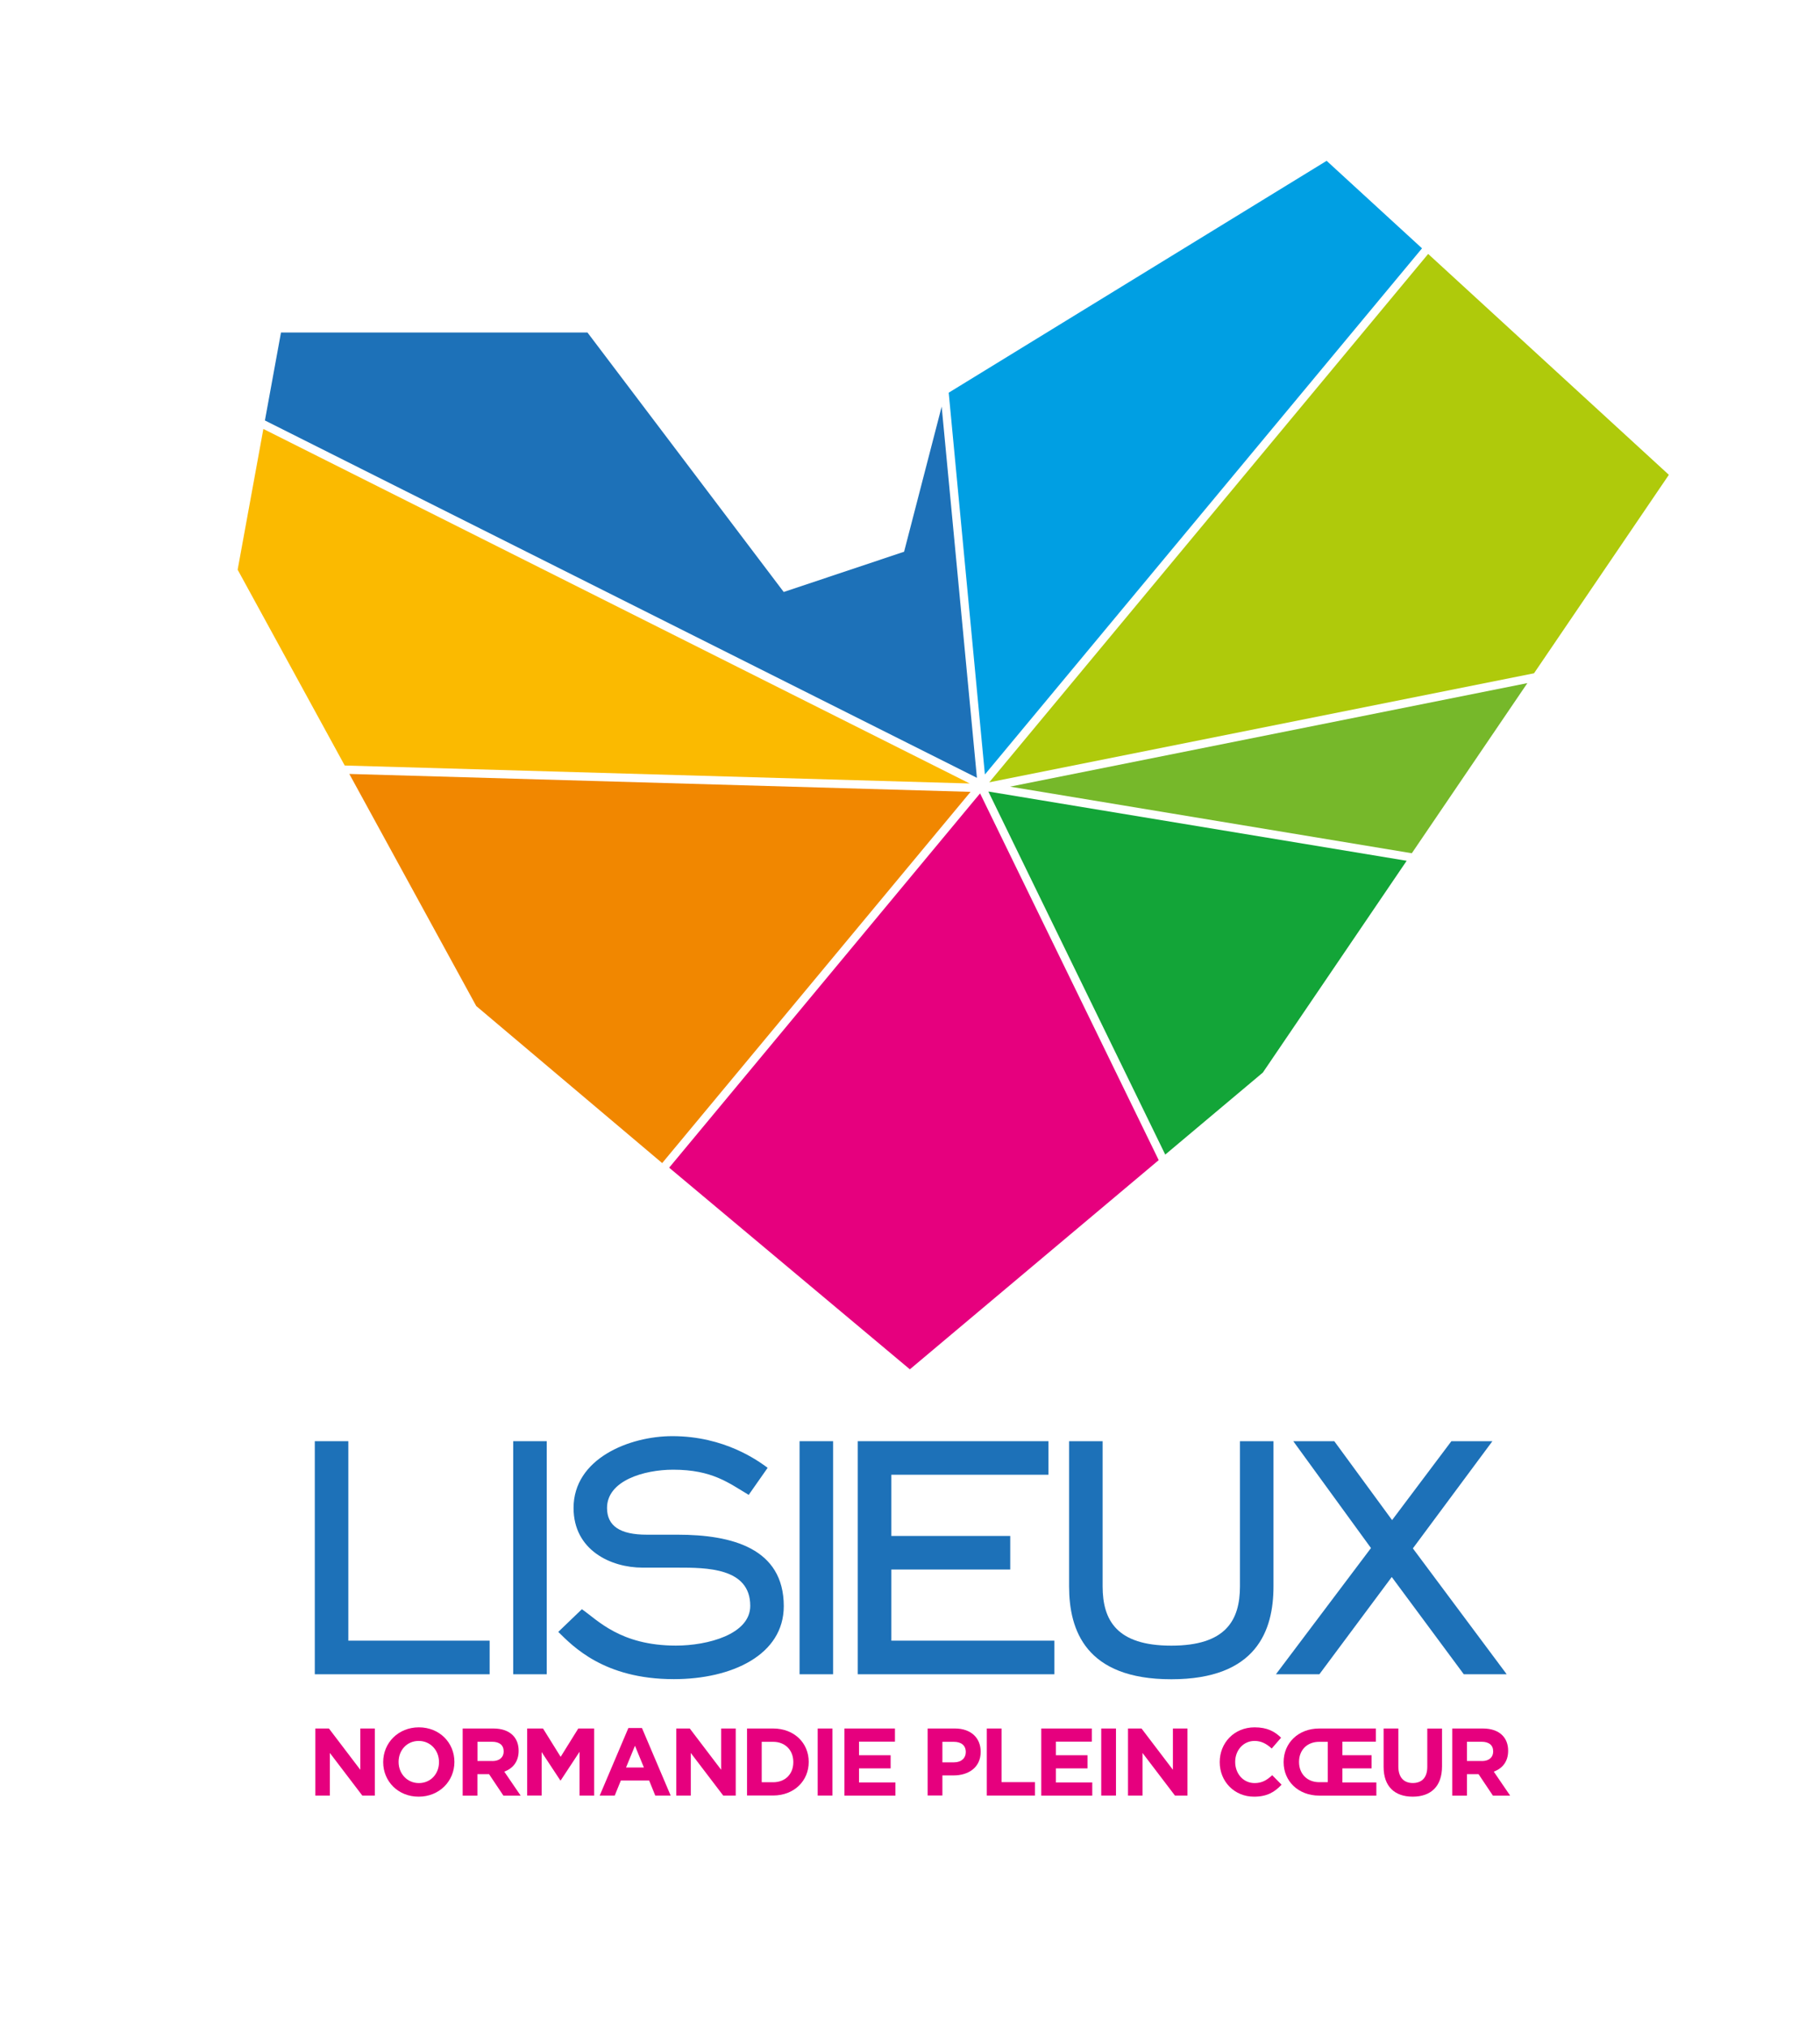
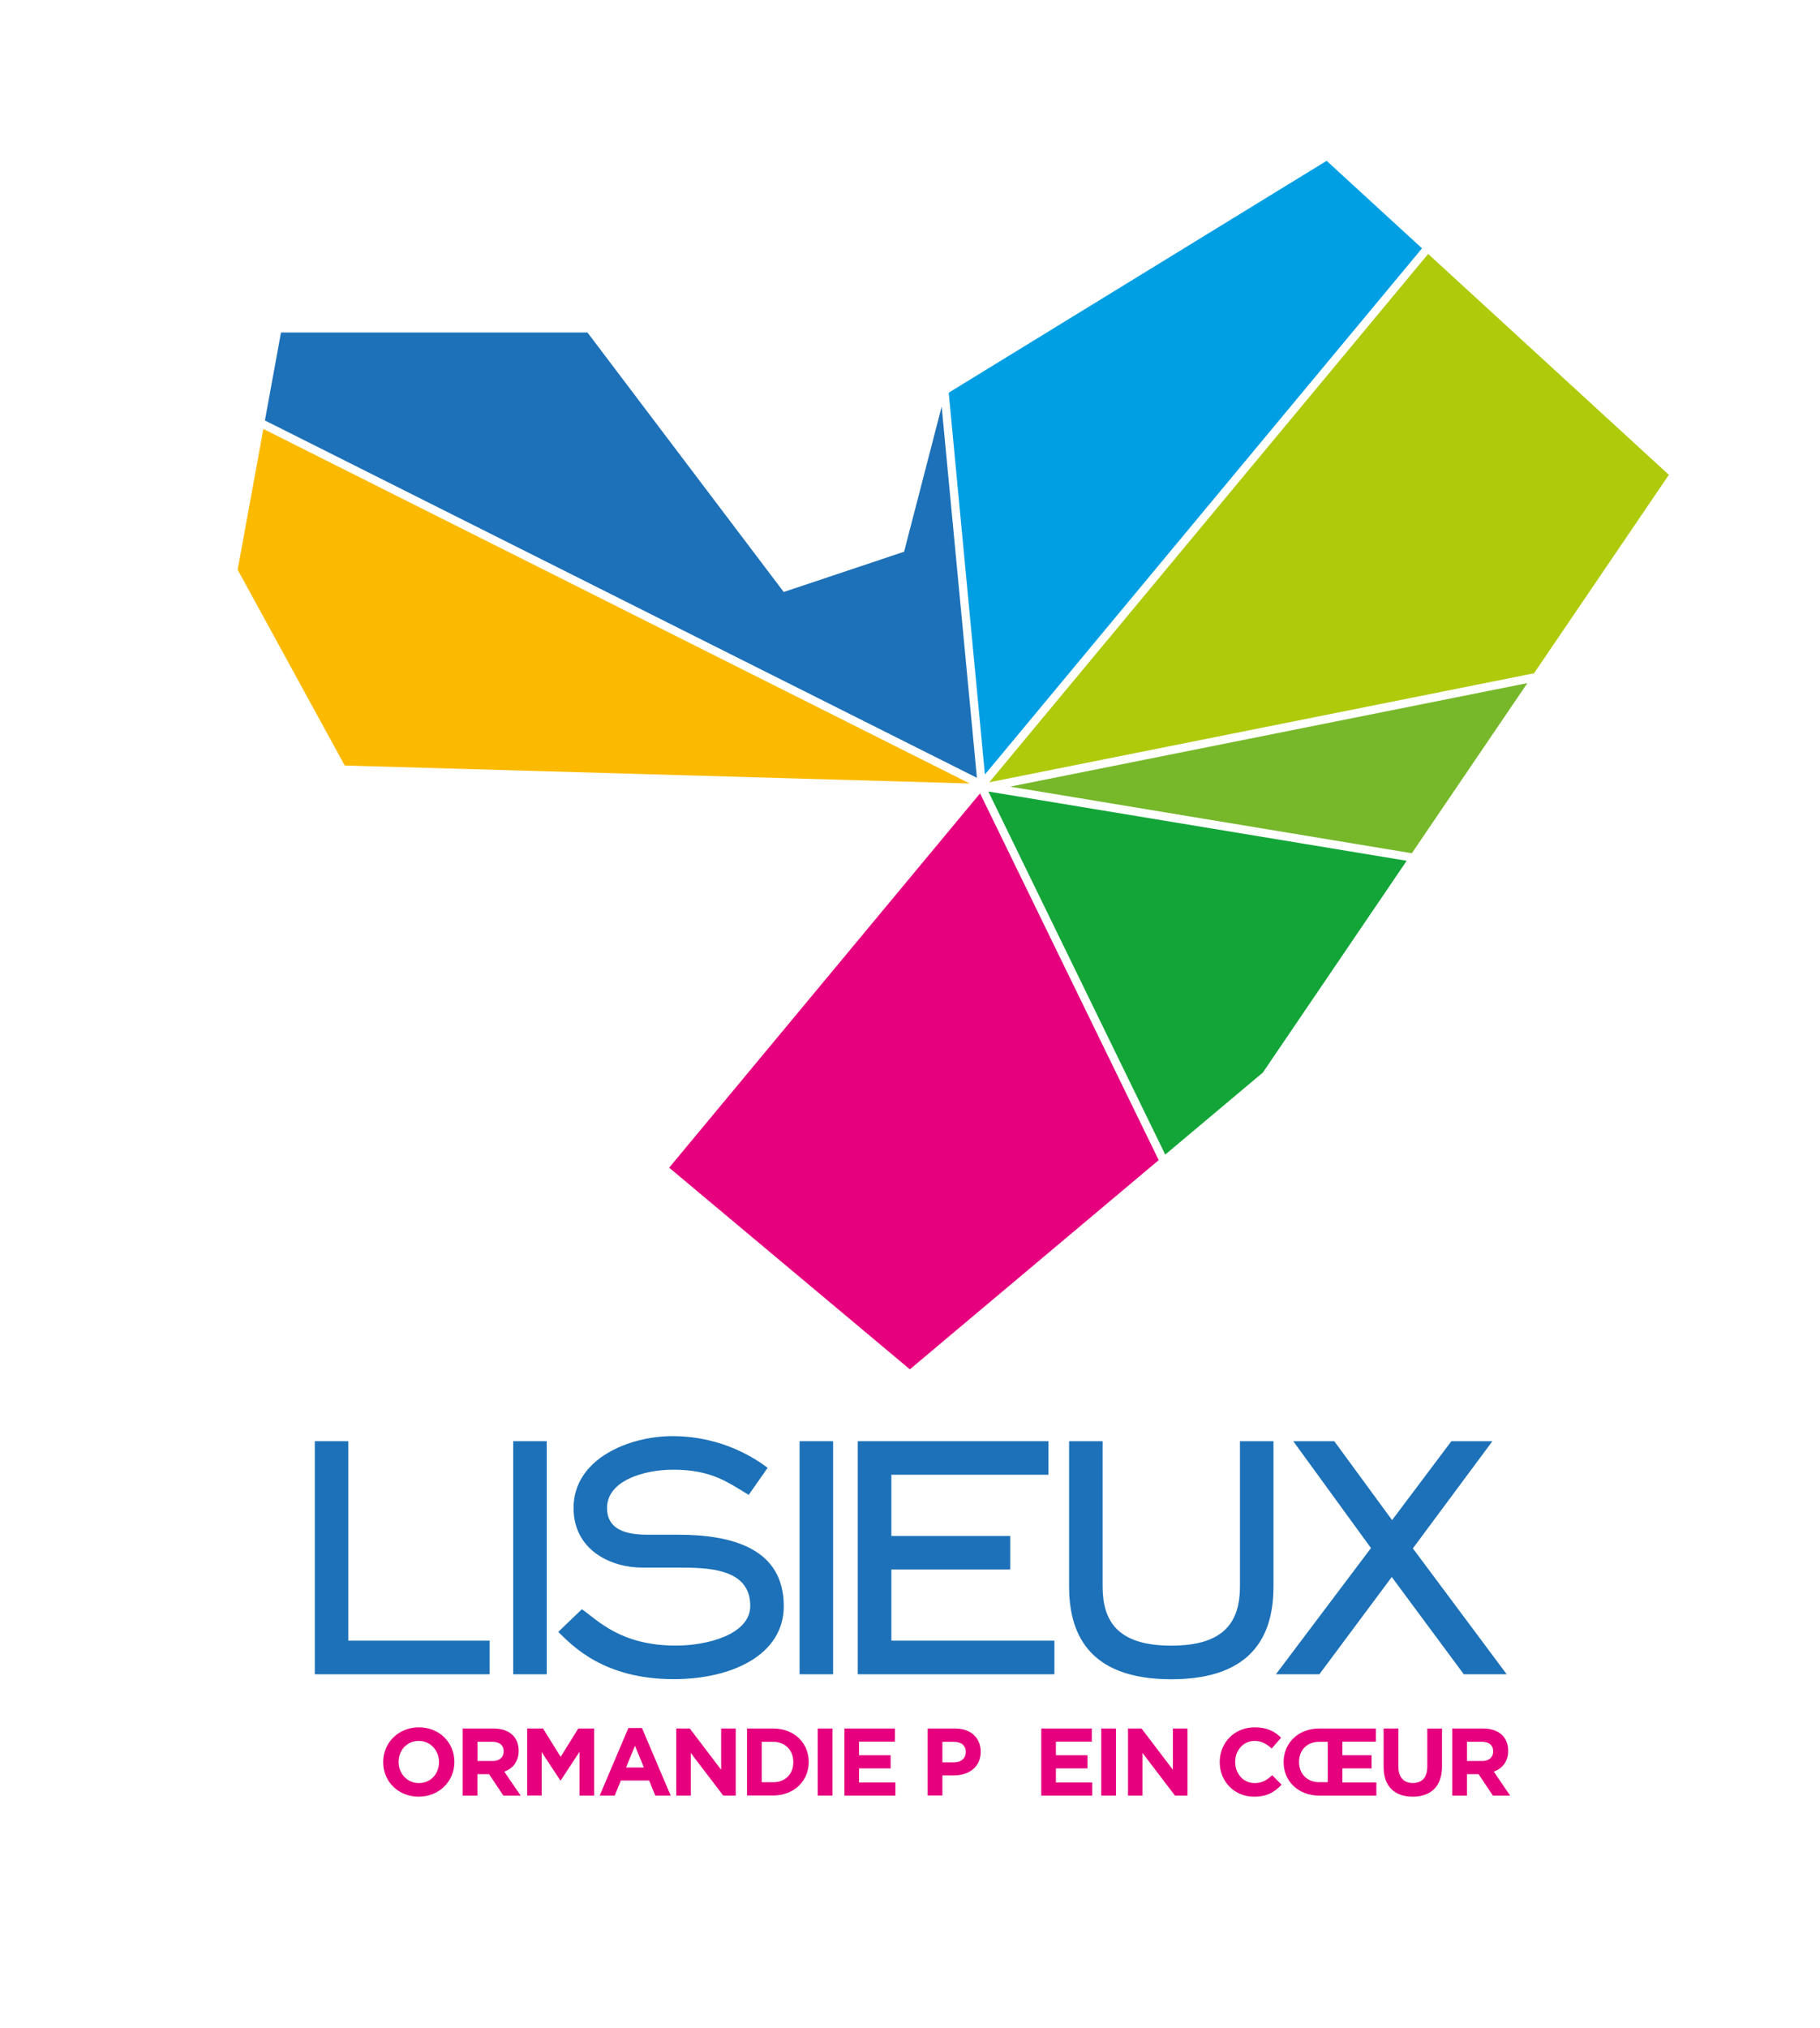
<svg xmlns="http://www.w3.org/2000/svg" version="1.1" id="Calque_1" x="0px" y="0px" viewBox="0 0 328.39 365.7" style="enable-background:new 0 0 328.39 365.7;" xml:space="preserve">
  <style type="text/css">
	.st0{fill:#E6007E;}
	.st1{fill:#1D71B8;}
	.st2{fill:#F18700;}
	.st3{fill:#FBBA00;}
	.st4{fill:#009FE3;}
	.st5{fill:#76B82A;}
	.st6{fill:#13A538;}
	.st7{fill:#AFCA0B;}
</style>
  <g>
-     <path class="st0" d="M56.9,311.69h2.45l5.66,7.44v-7.44h2.62v12.09h-2.26l-5.85-7.68v7.68H56.9V311.69z" />
    <path class="st0" d="M69.14,317.77v-0.04c0-3.44,2.71-6.25,6.44-6.25c3.73,0,6.41,2.78,6.41,6.22v0.03c0,3.44-2.71,6.25-6.44,6.25   C71.82,323.99,69.14,321.2,69.14,317.77z M79.21,317.77v-0.04c0-2.07-1.52-3.8-3.66-3.8c-2.14,0-3.63,1.69-3.63,3.77v0.03   c0,2.07,1.52,3.8,3.66,3.8C77.73,321.53,79.21,319.84,79.21,317.77z" />
    <path class="st0" d="M83.49,311.69h5.53c1.54,0,2.73,0.43,3.52,1.23c0.67,0.67,1.04,1.62,1.04,2.76v0.04   c0,1.95-1.05,3.18-2.59,3.75l2.95,4.32h-3.11l-2.59-3.87H88.2h-2.06v3.87h-2.66V311.69z M88.84,317.56c1.29,0,2.04-0.69,2.04-1.71   v-0.04c0-1.14-0.79-1.73-2.09-1.73h-2.64v3.47H88.84z" />
    <path class="st0" d="M95.11,311.69h2.87l3.18,5.11l3.18-5.11h2.87v12.09h-2.64v-7.89l-3.4,5.16h-0.07l-3.37-5.11v7.84h-2.61V311.69   z" />
    <path class="st0" d="M113.38,311.6h2.45l5.18,12.18h-2.78l-1.1-2.71h-5.11l-1.1,2.71h-2.71L113.38,311.6z M116.18,318.72   l-1.61-3.92l-1.61,3.92H116.18z" />
    <path class="st0" d="M122.01,311.69h2.45l5.66,7.44v-7.44h2.63v12.09h-2.26l-5.85-7.68v7.68h-2.62V311.69z" />
    <path class="st0" d="M134.79,311.69h4.71c3.8,0,6.42,2.61,6.42,6.01v0.03c0,3.4-2.63,6.04-6.42,6.04h-4.71V311.69z M139.5,321.38   c2.18,0,3.64-1.47,3.64-3.61v-0.04c0-2.14-1.47-3.64-3.64-3.64h-2.06v7.29H139.5z" />
    <path class="st0" d="M147.54,311.69h2.66v12.09h-2.66V311.69z" />
    <path class="st0" d="M152.36,311.69h9.12v2.37H155v2.45h5.7v2.37H155v2.54h6.56v2.37h-9.2V311.69z" />
    <path class="st0" d="M167.38,311.69h4.94c2.88,0,4.63,1.71,4.63,4.18v0.03c0,2.8-2.18,4.25-4.89,4.25h-2.02v3.62h-2.66V311.69z    M172.15,317.79c1.33,0,2.11-0.79,2.11-1.83v-0.04c0-1.19-0.83-1.83-2.16-1.83h-2.06v3.7H172.15z" />
-     <path class="st0" d="M178.05,311.69h2.66v9.67h6.03v2.42h-8.69V311.69z" />
    <path class="st0" d="M187.88,311.69h9.12v2.37h-6.48v2.45h5.7v2.37h-5.7v2.54h6.56v2.37h-9.2V311.69z" />
    <path class="st0" d="M198.7,311.69h2.66v12.09h-2.66V311.69z" />
    <path class="st0" d="M203.52,311.69h2.45l5.66,7.44v-7.44h2.63v12.09H212l-5.85-7.68v7.68h-2.62V311.69z" />
    <path class="st0" d="M220.08,317.77v-0.04c0-3.44,2.59-6.25,6.3-6.25c2.28,0,3.64,0.76,4.77,1.87l-1.69,1.95   c-0.93-0.85-1.88-1.37-3.09-1.37c-2.04,0-3.5,1.69-3.5,3.77v0.03c0,2.07,1.43,3.8,3.5,3.8c1.38,0,2.23-0.55,3.18-1.42l1.69,1.71   c-1.24,1.33-2.62,2.16-4.96,2.16C222.72,323.99,220.08,321.24,220.08,317.77z" />
    <path class="st0" d="M231.61,317.77v-0.04c0-3.4,2.62-6.04,6.42-6.04h10.22v2.37h-6.04v2.45h5.27v2.37h-5.27v2.54h6.13v2.37h-10.31   C234.23,323.78,231.61,321.17,231.61,317.77z M239.57,321.38v-7.29h-1.54c-2.17,0-3.64,1.47-3.64,3.61v0.03   c0,2.14,1.47,3.64,3.64,3.64H239.57z" />
    <path class="st0" d="M249.65,318.6v-6.91h2.66v6.84c0,1.97,0.98,2.99,2.61,2.99c1.62,0,2.61-0.98,2.61-2.9v-6.92h2.66v6.82   c0,3.66-2.06,5.46-5.3,5.46C251.64,323.97,249.65,322.15,249.65,318.6z" />
    <path class="st0" d="M262.03,311.69h5.53c1.54,0,2.73,0.43,3.52,1.23c0.67,0.67,1.04,1.62,1.04,2.76v0.04   c0,1.95-1.05,3.18-2.59,3.75l2.95,4.32h-3.11l-2.59-3.87h-0.03h-2.06v3.87h-2.66V311.69z M267.38,317.56c1.3,0,2.04-0.69,2.04-1.71   v-0.04c0-1.14-0.79-1.73-2.09-1.73h-2.64v3.47H267.38z" />
  </g>
  <g>
    <polygon class="st1" points="62.85,259.88 56.8,259.88 56.8,301.91 88.35,301.91 88.35,295.85 62.85,295.85  " />
    <rect x="92.6" y="259.88" class="st1" width="6.05" height="42.03" />
    <path class="st1" d="M122.25,276.74h-5.55c-4.82,0-7.17-1.57-7.17-4.82c0-4.93,6.67-6.9,11.94-6.9c7.06,0,10.03,2.41,13.62,4.54   l3.42-4.88c-1.68-1.23-7.73-5.71-17.2-5.71c-7.73,0-17.82,4.03-17.82,12.95c0,7.62,6.73,10.76,12.44,10.76h6.27   c5.27,0,13.17,0,13.17,6.89c0,5.16-7.73,7.17-13.4,7.17c-10.08,0-14.18-4.65-16.98-6.56l-4.26,4.09c2.58,2.52,8.18,8.52,20.85,8.52   c10.48,0,19.84-4.37,19.84-13.17C141.41,279.21,132.11,276.74,122.25,276.74z" />
    <rect x="144.27" y="259.88" class="st1" width="6.05" height="42.03" />
    <polygon class="st1" points="160.83,283.02 182.28,283.02 182.28,276.97 160.83,276.97 160.83,265.93 189.18,265.93 189.18,259.88    154.77,259.88 154.77,301.91 190.25,301.91 190.25,295.85 160.83,295.85  " />
    <path class="st1" d="M223.73,286.05c0,6.16-2.58,10.7-12.39,10.7c-9.81,0-12.39-4.54-12.39-10.7v-26.17h-6.05v26.17   c0,7.96,3.03,16.76,18.44,16.76c15.41,0,18.44-8.8,18.44-16.76v-26.17h-6.05V286.05z" />
    <polygon class="st1" points="269.28,259.88 261.88,259.88 251.18,274.11 240.75,259.88 233.35,259.88 247.37,279.15 230.22,301.91    238.06,301.91 251.12,284.37 264.12,301.91 271.86,301.91 254.93,279.21  " />
  </g>
  <g>
-     <polygon class="st2" points="63.03,139.56 85.93,181.41 119.48,209.73 175.12,142.79  " />
    <polygon class="st3" points="47.52,77.35 42.88,102.73 62.2,138.04 174.96,141.28  " />
    <polygon class="st1" points="169.91,73.32 163.13,99.49 141.41,106.75 106,59.96 50.7,59.96 47.8,75.82 176.27,140.26  " />
    <polygon class="st4" points="256.58,44.78 239.37,29 171.18,70.81 177.71,139.66  " />
    <polygon class="st5" points="254.74,153.86 275.59,123.18 182.24,141.85  " />
    <polygon class="st0" points="175.81,144.3 120.74,210.56 164.17,246.92 209.07,209.2 176.84,143.07  " />
    <polygon class="st6" points="210.25,208.2 227.86,193.41 253.81,155.22 178.33,142.73  " />
    <polygon class="st7" points="178.5,141.07 276.79,121.41 301.12,85.62 257.69,45.79 178.87,140.62  " />
  </g>
</svg>